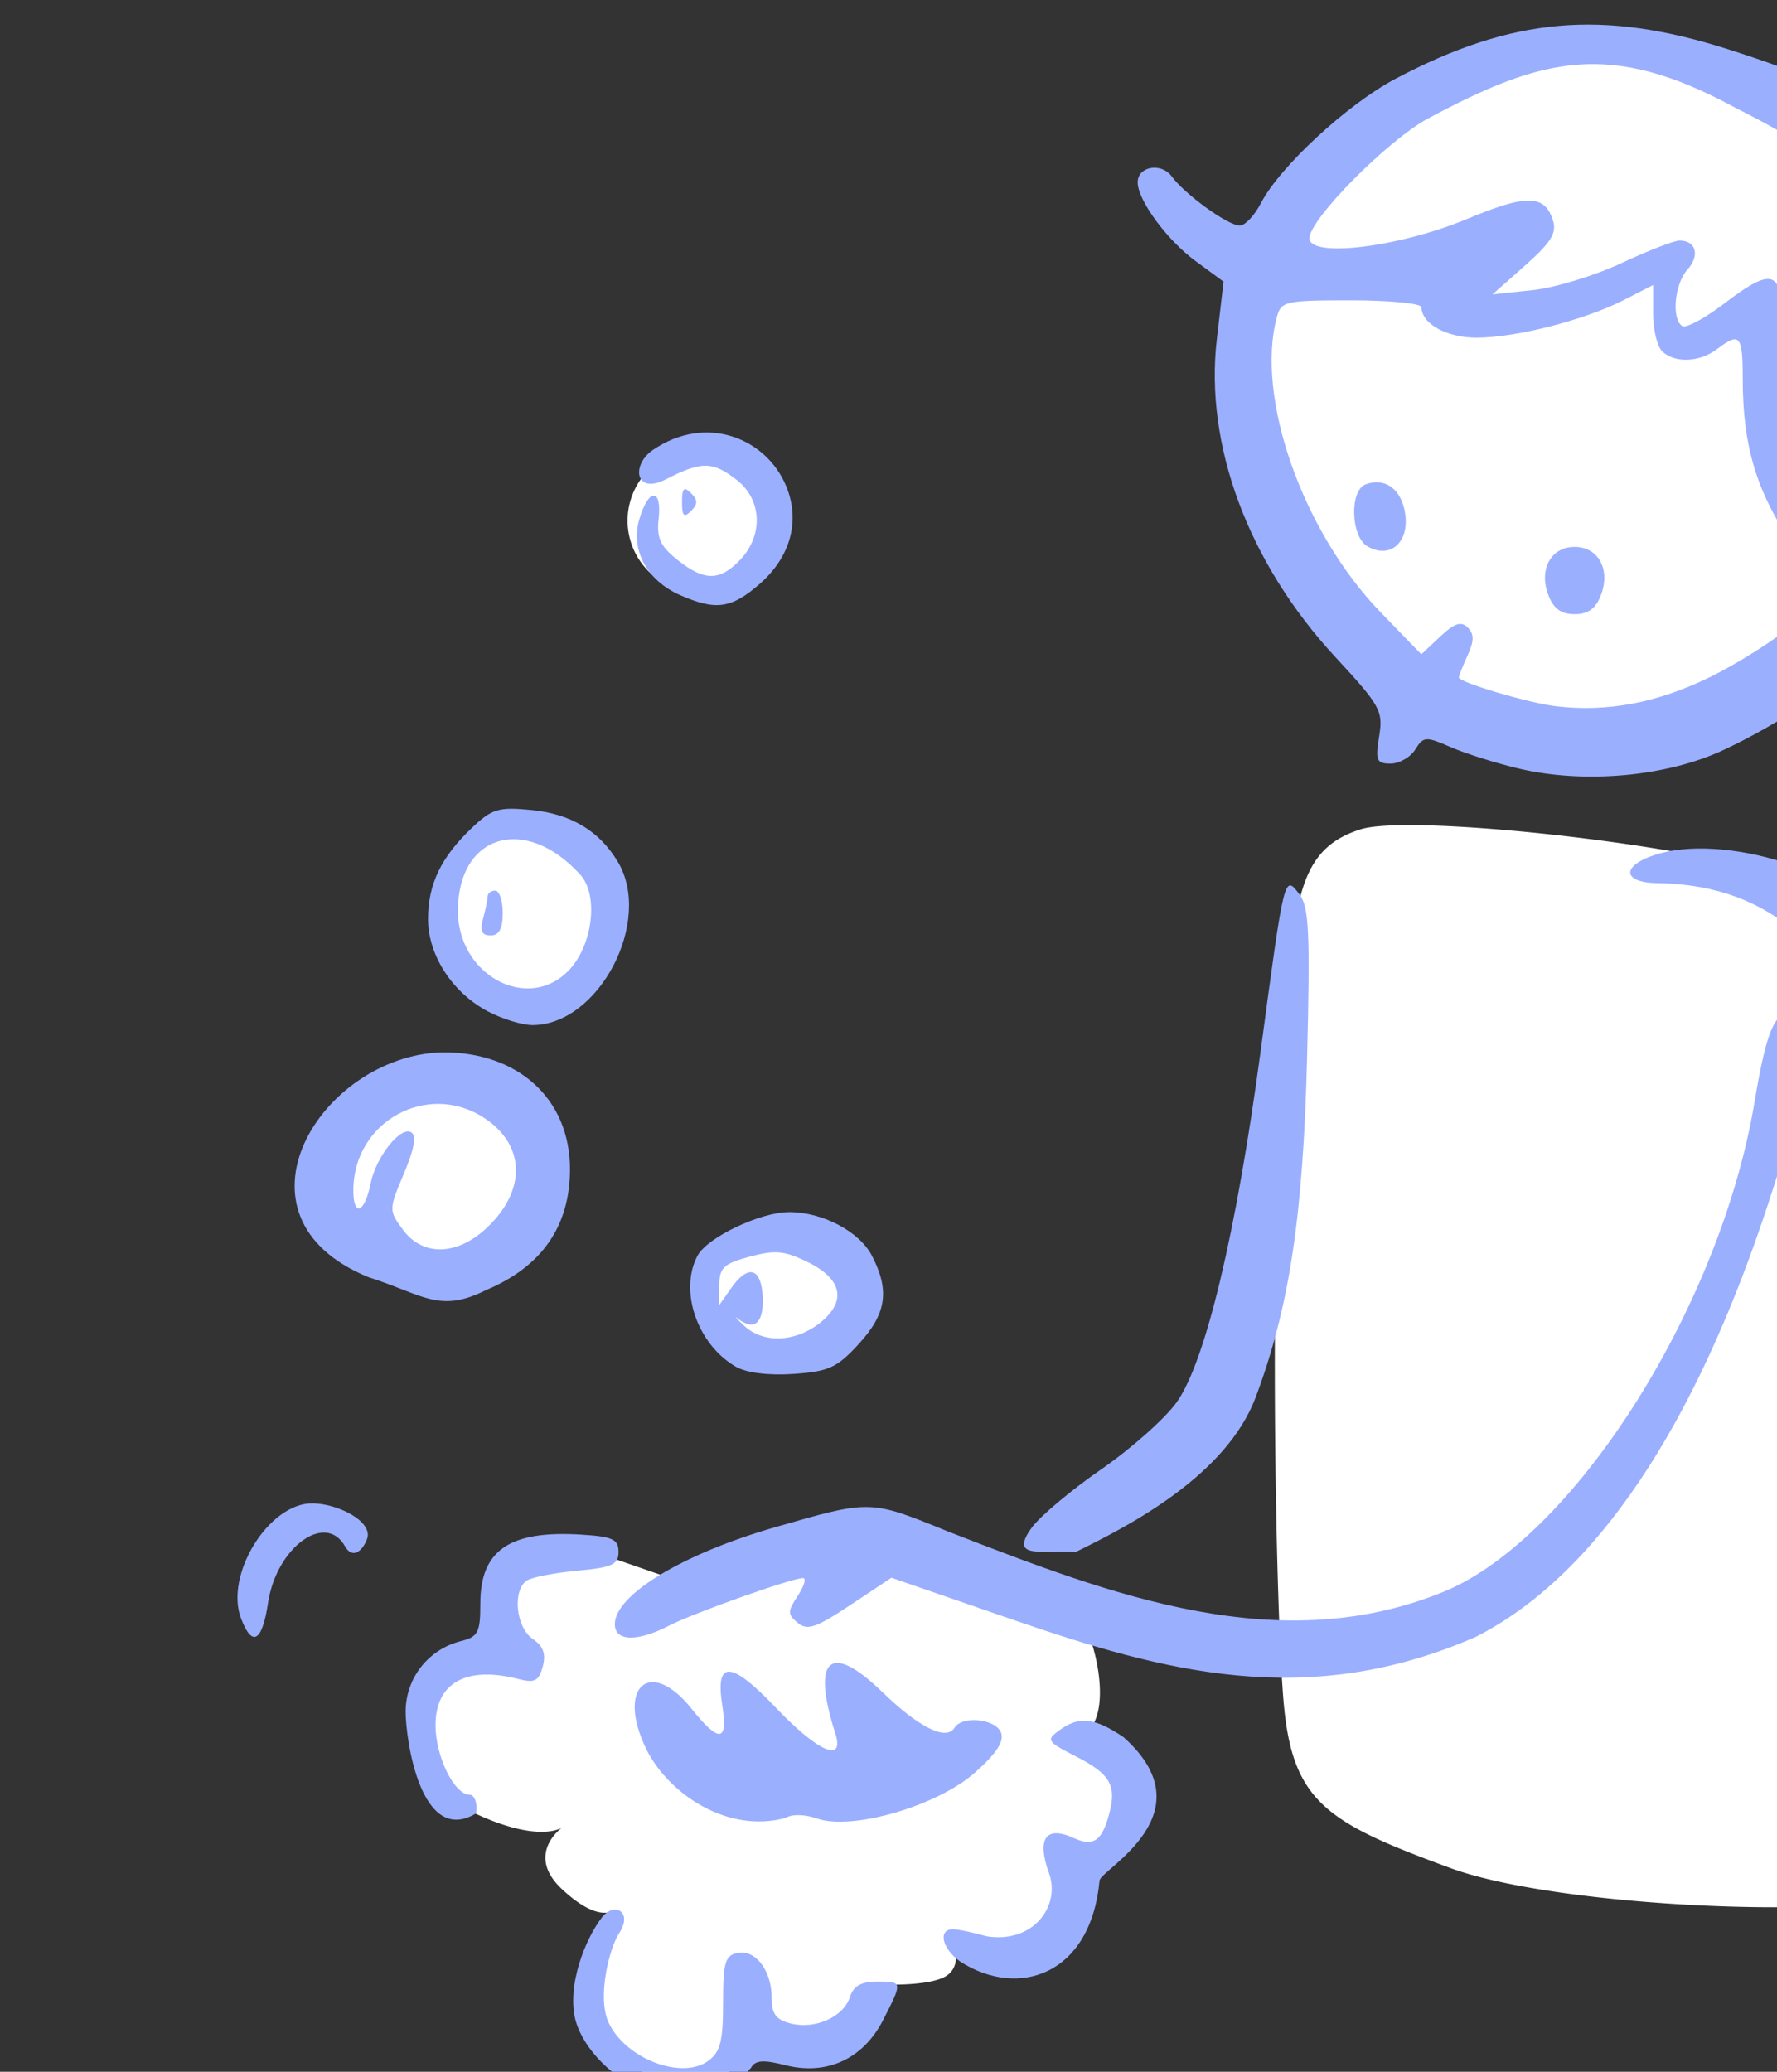
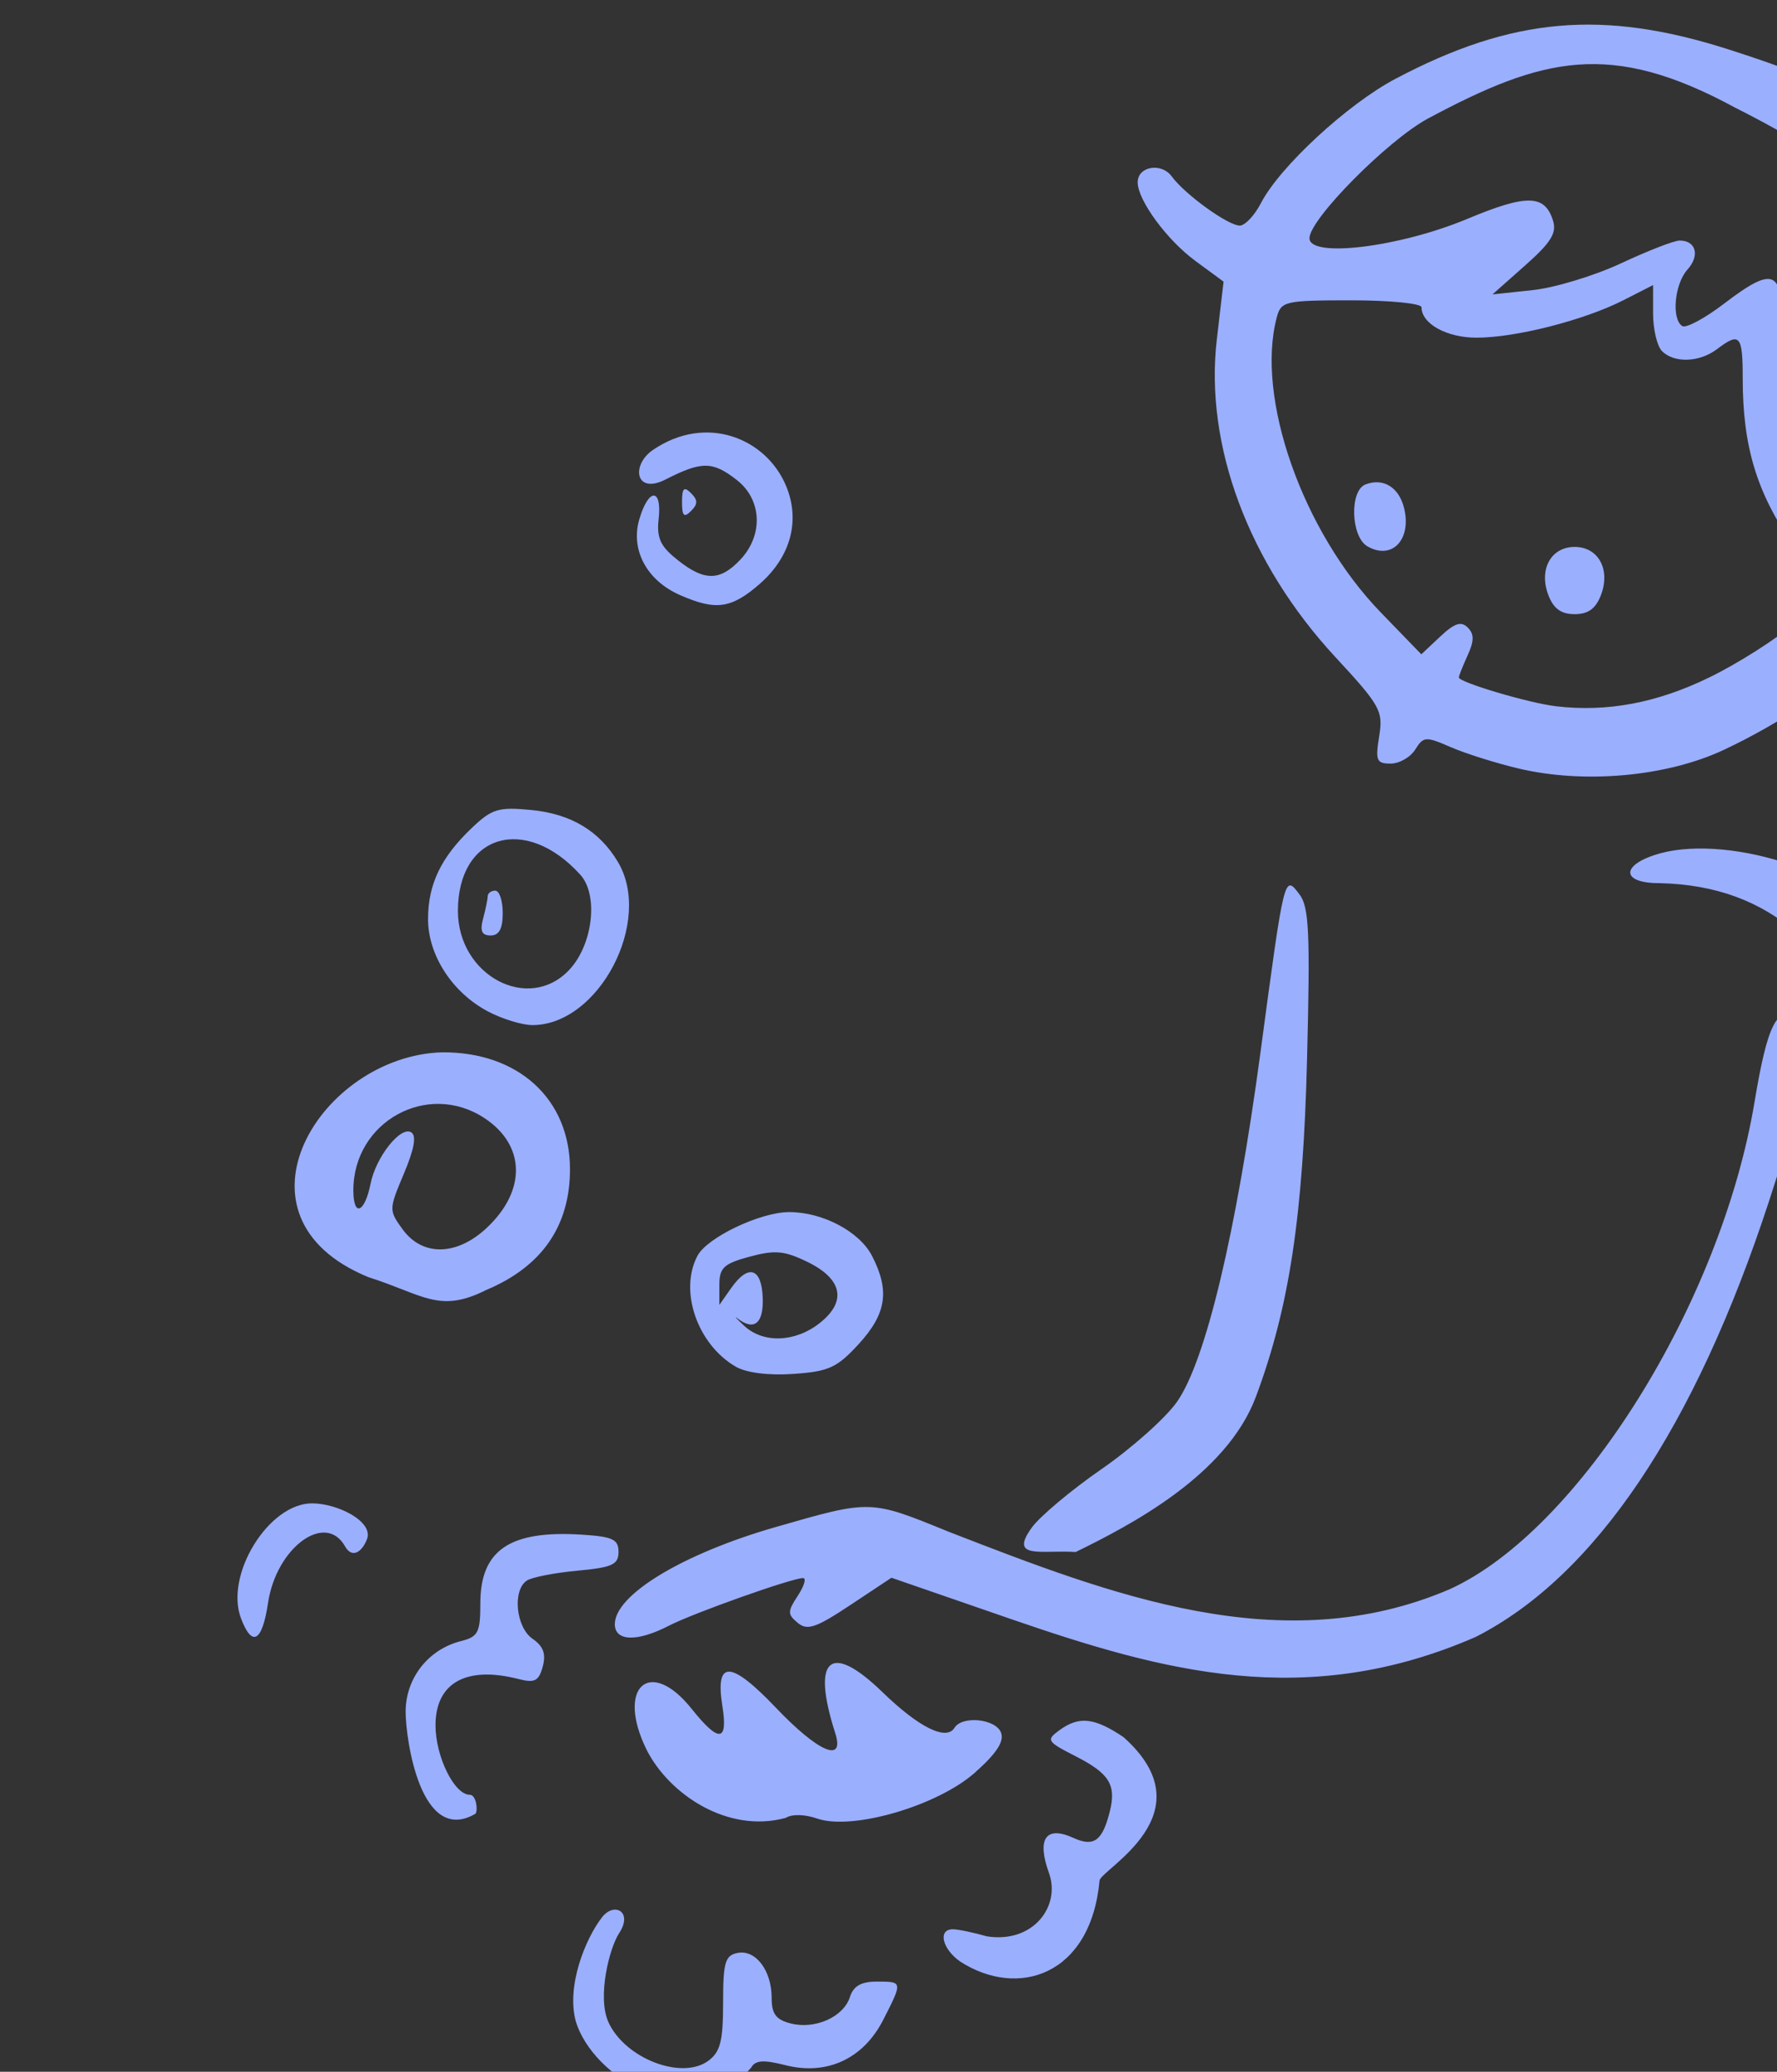
<svg xmlns="http://www.w3.org/2000/svg" width="122.822mm" height="143.145mm" viewBox="0 0 122.822 143.145">
  <rect x="0" y="0" width="122.822" height="143.145" fill="#333333" stroke="none" />
-   <path d="m 43057.789,6523.793 c -31.612,0.297 -63.658,22.301 -85.078,53.867 -29.512,76.938 36.27,135.37 95.199,129.887 58.929,-5.483 93.245,-55.917 87.869,-106.926 -5.45,-51.708 -58.071,-73.766 -91.677,-76.594 -2.101,-0.177 -4.205,-0.254 -6.313,-0.234 z m -233.207,104.945 a 18.897,18.763 0 0 0 -18.875,18.764 18.897,18.763 0 0 0 18.897,18.764 18.897,18.763 0 0 0 18.896,-18.764 18.897,18.763 0 0 0 -18.896,-18.764 18.897,18.763 0 0 0 -0.02,0 z m -45.299,95.451 a 23.047,25.392 0 0 0 -23.047,25.392 23.047,25.392 0 0 0 23.047,25.393 23.047,25.392 0 0 0 23.047,-25.393 23.047,25.392 0 0 0 -23.047,-25.392 z m 229.483,2.697 c -5.443,0.031 -9.601,0.375 -11.866,1.094 -14.493,4.597 -18.412,15.768 -18.472,51.424 -5.94,32.127 -3.978,153.581 -1.424,178.065 2.554,24.483 11.939,29.83 43.42,41.377 31.482,11.547 124.855,14.219 125.627,3.1 0.773,-11.119 12.296,-72.381 4.574,-150.856 -7.722,-78.474 -26.194,-97.397 -36.707,-107.18 -8.871,-8.254 -75.76,-17.193 -105.152,-17.023 z m -253.303,65.834 a 28.155,25.392 0 0 0 -28.154,25.393 28.155,25.392 0 0 0 28.154,25.393 28.155,25.392 0 0 0 28.154,-25.393 28.155,25.392 0 0 0 -28.154,-25.393 z m 89.219,38.596 a 17.641,16.812 0 0 0 -17.641,16.812 17.641,16.812 0 0 0 17.641,16.812 17.641,16.812 0 0 0 17.64,-16.812 17.641,16.812 0 0 0 -17.64,-16.812 z m 21.164,79.045 c -5.821,0.695 -48.352,13.096 -48.352,13.096 l -17.105,-5.934 c 0,0 -17.88,-4.972 -22.573,1.924 -4.692,6.896 -3.148,21.811 -0.238,23.254 0,0 -18.71,0.748 -24.115,9.568 -5.406,8.82 -4.159,24.591 12.599,32.361 16.759,7.77 22.565,3.615 22.565,3.615 0,0 -9.801,6.951 0,16.092 9.8,9.141 13.602,5.346 13.602,5.346 0,0 -7.247,5.505 -8.672,17.854 -1.426,12.348 8.375,23.521 25.125,27.584 16.751,4.063 18.117,-14.434 18.117,-14.434 0,0 5.763,5.132 19.127,4.598 13.365,-0.535 15.502,-16.145 15.502,-16.145 0,0 13.424,0.696 17.701,-2.404 4.277,-3.1 1.187,-9.783 1.187,-9.783 0,0 16.038,9.141 27.383,1.871 11.345,-7.27 6.178,-22.826 6.178,-22.826 0,0 7.96,1.069 13.543,-12.562 5.584,-13.632 -19.424,-13.685 -11.94,-20.047 7.484,-6.361 0.833,-28.653 -2.197,-29.775 -3.029,-1.123 -51.616,-23.947 -57.437,-23.252 z" transform="translate(42.775,-121.447) matrix(0.265,0,0,0.265,-10464.826,-958.145) translate(-3313.529,-2437.82)" color="#000" overflow="visible" fill="#FFFFFF" paint-order="fill markers stroke" />
  <path d="m 39478.678,4600.97 c -2.532,-9.286 2.569,-21.662 6.842,-27.152 3.19,-4.099 8.139,-1.429 4.464,4.14 -2.552,3.868 -5.78,16.661 -2.79,23.227 4.308,9.45 19.095,15.163 26.039,10.059 3.139,-2.306 3.86,-5.13 3.86,-15.104 0,-10.571 0.519,-12.372 3.766,-13.018 4.718,-0.939 8.897,4.555 8.897,11.699 0,4.214 1.127,5.718 5.015,6.694 6.367,1.599 13.755,-1.715 15.403,-6.91 0.905,-2.852 2.931,-4.015 6.989,-4.015 6.804,0 6.799,-0.027 1.701,9.966 -5.191,10.179 -14.696,14.578 -25.543,11.825 -5.757,-1.462 -7.83,-1.304 -8.942,0.68 -16.458,18.585 -41.47,2.183 -45.701,-12.09 z m 100.272,-15.591 c -4.733,-3.303 -5.912,-8.427 -1.934,-8.427 1.345,0 5.331,0.827 8.859,1.839 12.169,1.911 19.292,-7.927 16.229,-16.459 -3.255,-9.002 -0.847,-12.487 6.357,-9.205 5.363,2.444 7.605,0.786 9.528,-7.048 1.672,-6.809 -0.187,-9.776 -8.977,-14.254 -7.45,-3.801 -7.709,-4.212 -4.256,-6.736 5.167,-3.78 9.143,-3.362 16.767,1.758 22.367,19.932 -5.818,34.416 -6.238,37.384 -2.315,24.911 -21.371,30.792 -36.335,21.148 z m 246.945,-21.087 c -1.797,-2.164 -2.116,-9.338 -1.232,-27.763 0.654,-13.664 1.747,-49.831 2.43,-80.37 1.288,-57.617 -0.515,-81.273 -8.16,-107.018 -11.977,-26.51 -27.521,-44.309 -57.687,-44.947 -10.278,0 -9.984,-5.01 0.459,-7.822 8.909,-2.399 22.221,-1.157 34.425,3.211 11.225,4.019 32.16,26.673 37.25,40.311 9.569,25.638 11.034,39.533 10.817,102.626 -0.241,71.023 -3.932,117.909 -9.601,122.054 -4.573,3.344 -5.722,3.306 -8.701,-0.284 z m -328.73,-34.099 c -8.082,-16.323 0.79,-24.427 11.73,-10.715 7.113,8.912 9.518,8.693 8.01,-0.73 -1.934,-12.102 2.141,-11.963 14,0.479 11.029,11.57 17.983,14.535 15.435,6.582 -6.279,-19.601 -1.323,-23.912 12.304,-10.701 9.508,9.218 16.666,12.767 18.795,9.319 2.012,-3.254 10.761,-2.356 12.144,1.246 0.881,2.293 -1.16,5.417 -6.815,10.436 -9.794,8.689 -32.013,15.155 -41.145,11.971 -3.209,-1.118 -6.582,-1.194 -8.176,-0.182 -15.101,4.149 -30.399,-6.111 -36.282,-17.705 z m -62.873,-9.957 c 0,-8.753 5.901,-16.281 14.444,-18.425 4.463,-1.12 5.039,-2.243 5.039,-9.82 0,-13.915 7.67,-19.119 26.43,-17.932 8.111,0.513 9.612,1.217 9.612,4.505 0,3.304 -1.629,4.048 -10.716,4.891 -5.893,0.547 -11.811,1.695 -13.15,2.55 -3.855,2.463 -2.926,12.203 1.452,15.213 2.81,1.933 3.544,3.936 2.649,7.232 -1.029,3.792 -2.092,4.339 -6.322,3.253 -13.627,-3.498 -21.645,0.973 -21.645,12.07 0,8.153 4.91,18.11 8.931,18.11 1.645,0 2.18,3.857 1.518,4.928 -14.306,8.399 -18.226,-19.366 -18.242,-26.575 z m 158.331,-24.016 -31.621,-10.925 -10.729,7.122 c -8.966,5.954 -11.216,6.715 -13.716,4.639 -2.689,-2.232 -2.687,-2.947 0.03,-7.078 1.656,-2.527 2.266,-4.596 1.358,-4.596 -2.898,0 -28.634,9.136 -34.986,12.421 -8.253,4.269 -14.106,4.107 -14.106,-0.391 0,-7.662 17.709,-18.365 41.889,-25.315 24.983,-7.182 24.568,-7.193 45.281,1.241 42.003,16.287 86.761,33.759 130.61,14.936 33.678,-15.318 70.716,-74.49 79.471,-126.971 3.383,-20.277 5.741,-24.973 11.444,-22.785 5.224,2.005 3.048,15.836 -7.619,48.477 -19.338,59.174 -45.366,97.861 -76.497,113.712 -44.194,19.308 -81.584,9.012 -120.809,-4.488 z m -201.265,-0.311 c -4.313,-11.347 7.201,-30.008 18.513,-30.008 6.74,0 16.098,4.78 14.346,9.329 -1.342,3.483 -3.944,5.072 -5.738,1.873 -5.104,-9.087 -17.911,0.315 -20.073,14.735 -1.527,10.182 -4.15,11.697 -7.048,4.071 z m 206.237,-23.676 c 2.13,-2.947 10.314,-9.81 18.184,-15.252 7.873,-5.442 16.732,-13.333 19.687,-17.534 7.49,-10.643 15.473,-44.088 21.825,-91.415 6.217,-46.344 6.166,-46.138 10.134,-40.913 2.497,3.29 2.805,9.964 1.979,42.862 -1.031,41.071 -4.631,64.832 -13.362,88.16 -7.68,20.53 -32.929,33.559 -46.985,40.444 -8.854,-0.583 -17.515,2.027 -11.462,-6.351 z m -77.21,-41.976 c -10.027,-5.815 -14.841,-19.81 -9.955,-28.942 2.537,-4.74 16.261,-11.294 23.773,-11.353 8.727,-0.067 18.427,5.02 21.725,11.397 4.685,9.06 3.78,15.099 -3.445,22.984 -5.674,6.191 -7.838,7.181 -17.048,7.808 -6.518,0.443 -12.269,-0.28 -15.05,-1.893 z m 21.878,-11.339 c 7.15,-5.623 5.996,-11.49 -3.137,-15.954 -6.019,-2.941 -8.484,-3.168 -15.1,-1.386 -6.751,1.818 -7.908,2.894 -7.908,7.359 v 5.229 l 3.035,-4.33 c 4.511,-6.44 7.983,-5.396 8.28,2.489 0.241,6.676 -2.245,8.707 -6.582,5.358 -1.042,-0.804 -0.241,0.072 1.774,1.948 4.947,4.599 13.271,4.298 19.638,-0.712 z m -117.662,-11.989 c -38.546,-15.769 -12.459,-57.706 19.198,-58.627 19.872,-0.142 33.36,12.179 33.36,30.477 0,14.836 -7.364,25.438 -21.884,31.504 -12.248,6.175 -16.387,1.185 -30.674,-3.354 z m 30.803,-12.816 c 10.431,-9.744 10.18,-21.626 -0.608,-28.694 -14.822,-9.712 -34.142,0.962 -34.142,18.863 0,7.087 2.96,5.937 4.498,-1.748 1.39,-6.952 7.835,-15.081 10.603,-13.371 1.409,0.872 0.787,4.378 -1.916,10.774 -3.94,9.33 -3.946,9.561 -0.316,14.542 5.154,7.067 14.086,6.918 21.881,-0.365 z m 0.289,-56.507 c -9.263,-4.923 -15.556,-14.652 -15.556,-24.053 0,-9.063 3.392,-16.122 11.404,-23.74 5.259,-5 6.957,-5.516 15.465,-4.698 10.381,0.998 17.815,5.44 22.647,13.537 9.224,15.454 -4.945,42.528 -22.272,42.554 -2.695,0 -7.956,-1.616 -11.688,-3.6 z m 21.281,-10.813 c 6.167,-6.566 7.672,-19.496 2.883,-24.788 -14.287,-15.785 -31.927,-10.578 -31.927,9.423 0,16.898 18.439,26.653 29.044,15.365 z m -22.478,-13.342 c 0.645,-2.411 1.187,-5.041 1.2,-5.845 0.03,-0.804 0.903,-1.461 1.974,-1.461 1.072,0 1.951,2.63 1.951,5.845 0,4.084 -0.951,5.845 -3.151,5.845 -2.317,0 -2.839,-1.161 -1.974,-4.384 z m 270.088,-39.145 c -5.894,-1.395 -13.858,-3.902 -17.7,-5.572 -6.549,-2.846 -7.125,-2.807 -9.271,0.628 -1.259,2.014 -4.147,3.662 -6.421,3.662 -3.67,0 -4.005,-0.8 -2.985,-7.099 1.08,-6.646 0.346,-7.97 -11.457,-20.719 -22.631,-24.444 -34.102,-55.201 -30.879,-82.805 l 1.754,-15.04 -7.369,-5.417 c -7.402,-5.44 -15.015,-15.803 -15.029,-20.459 -0.03,-4.19 6.175,-5.266 8.894,-1.546 3.416,4.67 14.68,12.81 17.729,12.81 1.372,0 3.86,-2.637 5.526,-5.861 4.905,-9.488 22.583,-25.812 35.115,-32.427 30.402,-16.047 54.006,-18.132 86.789,-7.665 26.717,8.53 39.112,14.943 51.477,26.638 24.705,23.365 31.022,63.336 15.297,96.787 -9.352,19.89 -38.895,45.622 -68.038,59.259 -14.854,6.951 -36.28,8.887 -53.432,4.825 z m 49.679,-23.726 c 7.501,-3.649 17.485,-9.987 22.189,-14.085 l 8.551,-7.451 -8.843,-12.914 c -9.526,-13.915 -13.129,-25.865 -13.129,-43.536 0,-11.301 -0.742,-12.145 -6.705,-7.635 -4.578,3.464 -11.155,3.704 -14.338,0.523 -1.285,-1.286 -2.335,-5.687 -2.335,-9.781 v -7.443 l -7.734,3.945 c -10.218,5.212 -28.099,9.772 -38.321,9.772 -7.774,0 -14.343,-3.632 -14.343,-7.932 0,-0.995 -8.227,-1.809 -18.281,-1.809 -17.31,0 -18.344,0.233 -19.456,4.384 -5.604,20.912 6.729,55.949 27.099,76.979 l 10.587,10.932 4.924,-4.624 c 3.731,-3.506 5.465,-4.078 7.179,-2.364 1.715,1.713 1.707,3.471 -0.03,7.274 -1.256,2.758 -2.285,5.342 -2.285,5.741 0,1.268 18.238,6.679 25.329,7.514 13.362,1.574 26.29,-0.85 39.939,-7.49 z m -41.935,-21.518 c -2.534,-6.66 0.686,-12.536 6.866,-12.536 6.18,0 9.4,5.876 6.869,12.536 -1.356,3.562 -3.33,4.998 -6.869,4.998 -3.539,0 -5.513,-1.437 -6.866,-4.998 z m -47.199,-12.696 c -4.323,-2.515 -4.685,-14.52 -0.484,-16.131 4.613,-1.77 8.69,0.703 10.043,6.091 2.076,8.273 -3.151,13.764 -9.559,10.04 z m 138.961,-6.873 c 11.521,-16.743 14.608,-43.08 7.329,-62.53 -6.504,-17.386 -20.619,-29.986 -50.37,-44.966 -32.508,-17.652 -50.156,-13.195 -80.205,2.887 -10.563,5.749 -30.813,26.228 -30.813,31.162 0,5.207 23.472,2.34 41.097,-5.02 15.567,-6.501 20.255,-6.422 22.411,0.376 1.039,3.267 -0.48,5.727 -7.23,11.712 l -8.546,7.576 10.491,-1.116 c 5.77,-0.614 16.172,-3.774 23.11,-7.022 6.941,-3.248 13.786,-5.905 15.211,-5.905 4.291,0 5.344,3.924 2.036,7.582 -3.378,3.731 -4.212,12.941 -1.332,14.72 0.981,0.606 5.875,-2.022 10.879,-5.841 13.504,-10.308 15.738,-8.941 14.905,9.117 -0.959,20.736 2.366,34.465 11.739,48.502 8.854,13.26 9.338,13.228 19.288,-1.234 z m -318.13,19.641 c -8.958,-3.896 -12.964,-11.994 -10.764,-19.66 2.432,-8.478 6.034,-8.359 5.075,-0.144 -0.621,5.334 0.909,7.415 5.214,10.809 6.818,5.361 10.871,5.279 16.14,-0.33 5.993,-6.38 5.594,-15.57 -0.897,-20.677 -6.384,-5.02 -9.257,-4.972 -18.665,-0.175 -7.876,4.016 -9.047,-3.786 -3.238,-7.736 13.927,-9.472 29.562,-2.993 34.719,9.455 3.721,8.98 1.189,18.393 -6.837,25.441 -7.554,6.631 -11.633,6.981 -20.747,3.016 z m 0.417,-24.298 c 0,-3.637 0.52,-4.156 2.339,-2.338 1.819,1.818 1.819,2.858 0,4.676 -1.819,1.818 -2.339,1.299 -2.339,-2.338 z" fill="#9bafff" transform="translate(42.775,-121.447) matrix(0.265,0,0,0.265,-10464.826,-958.145)" />
</svg>